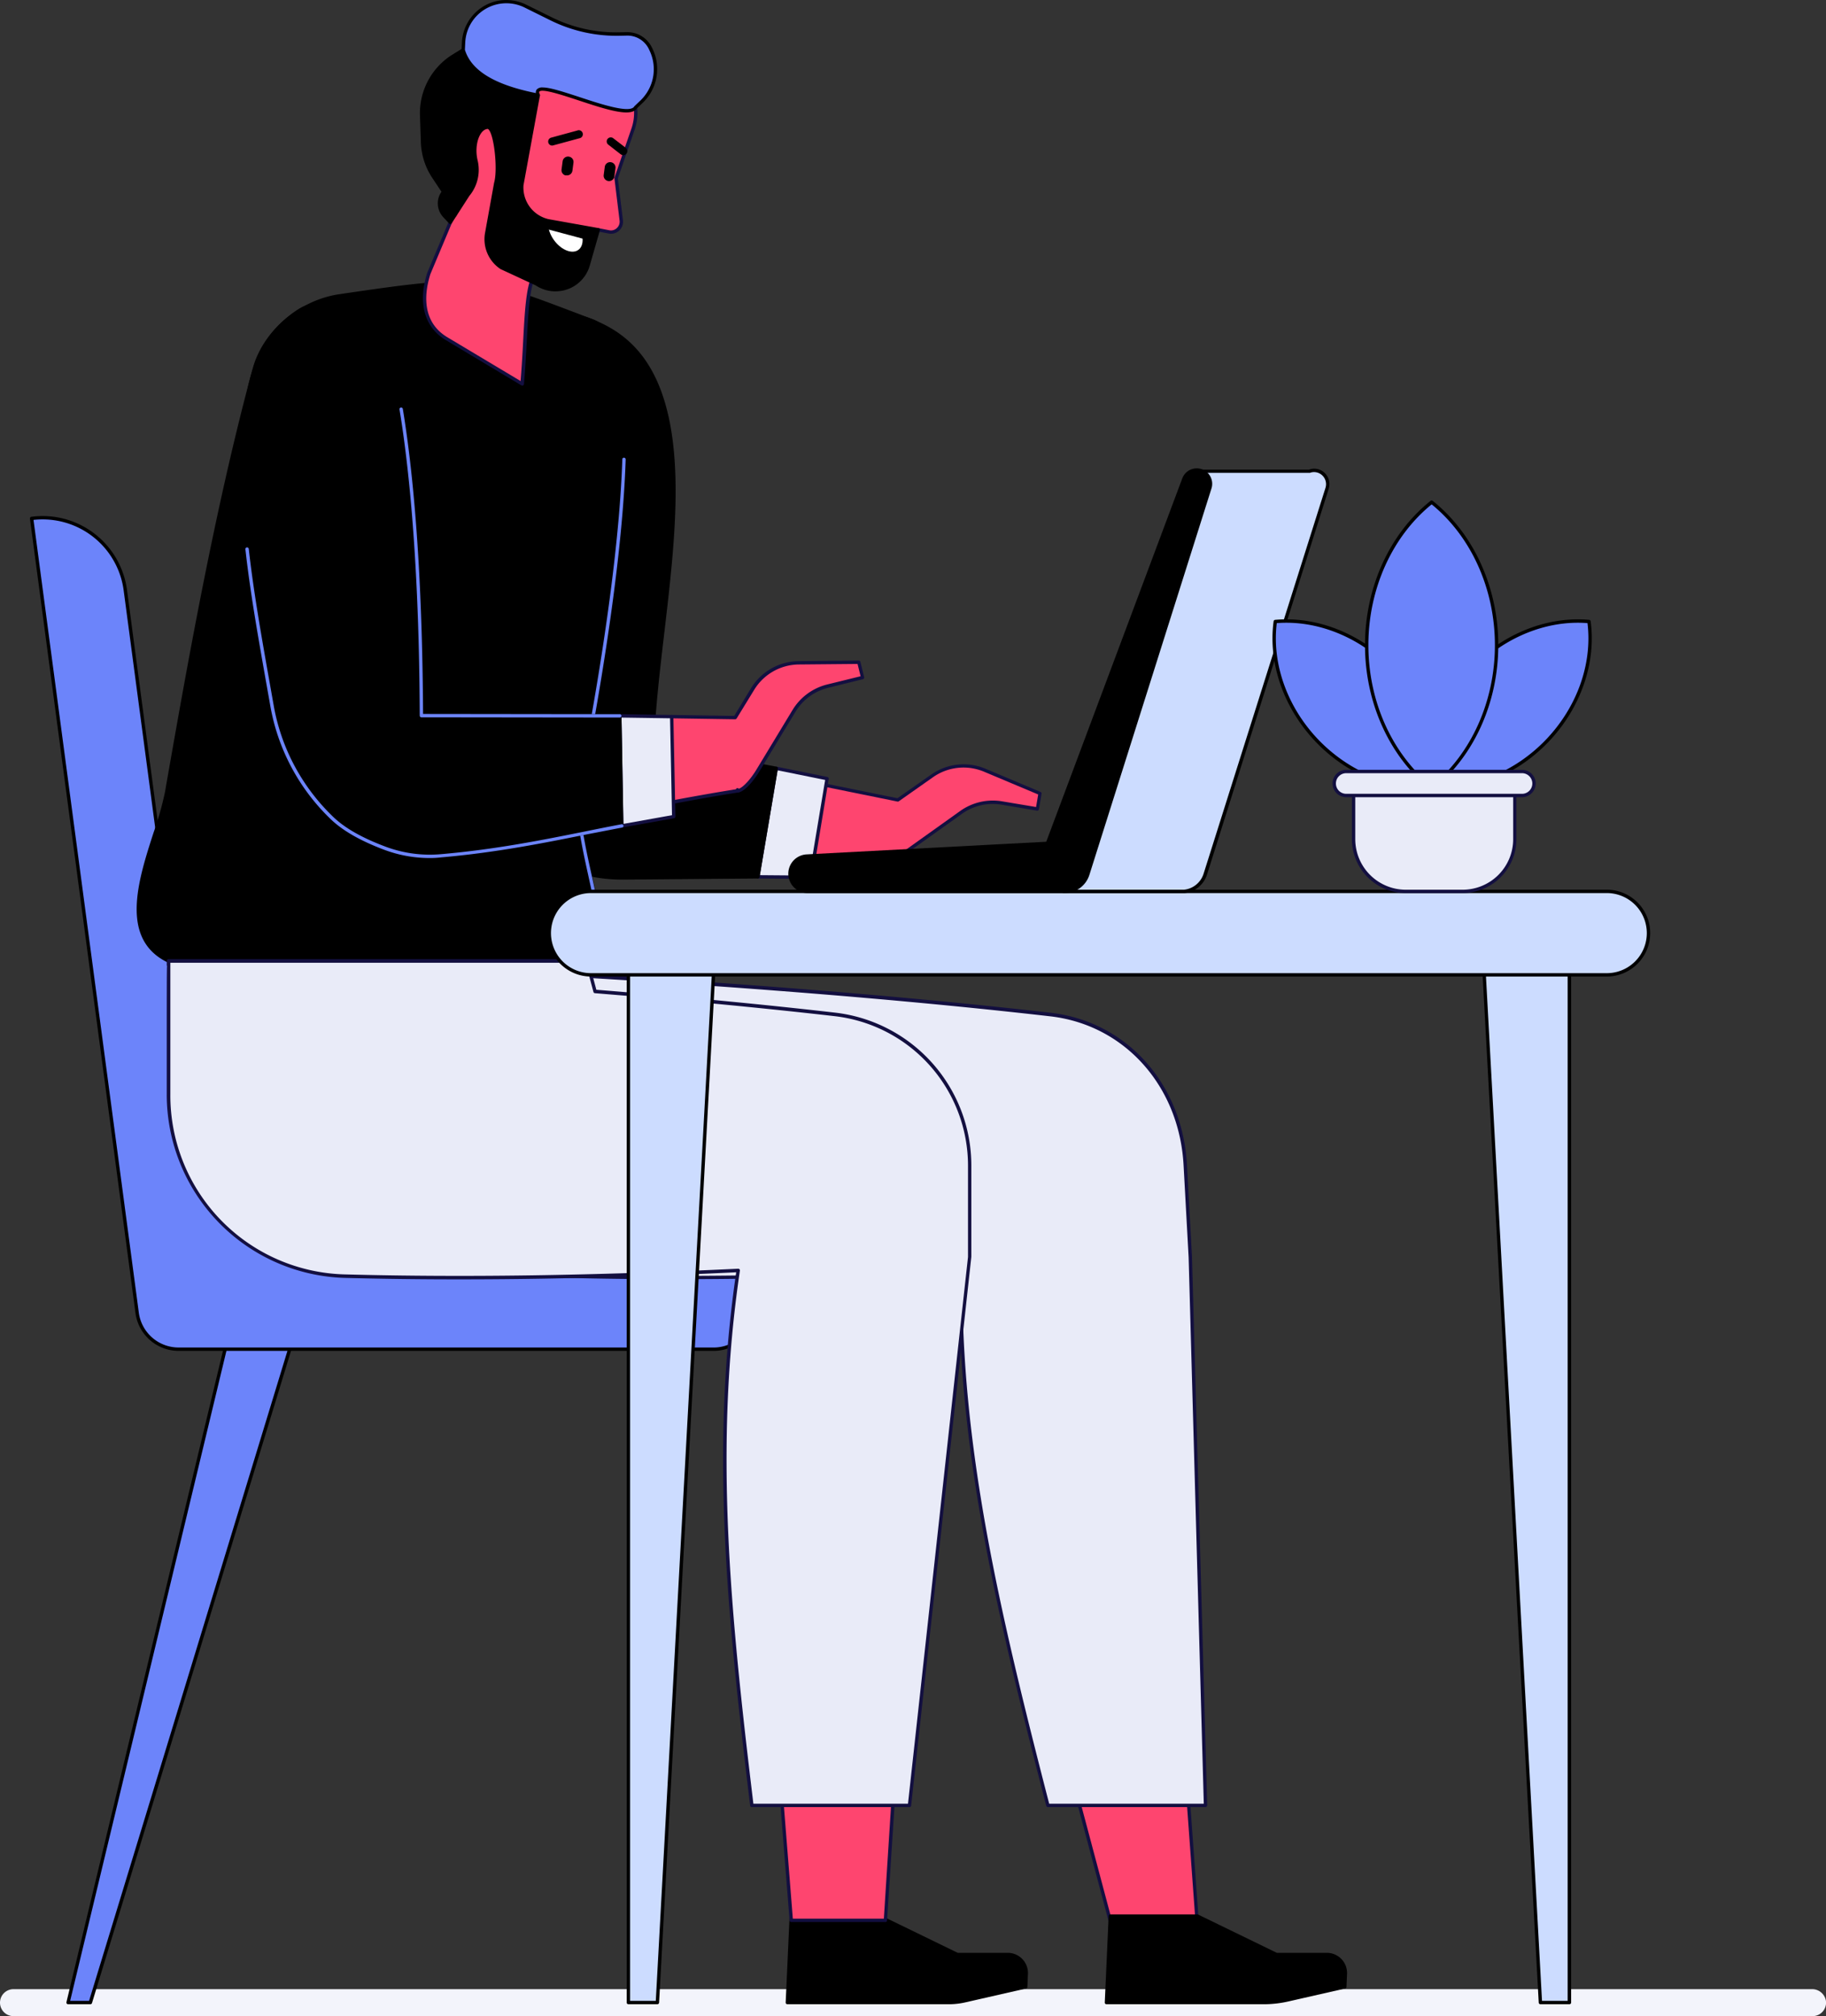
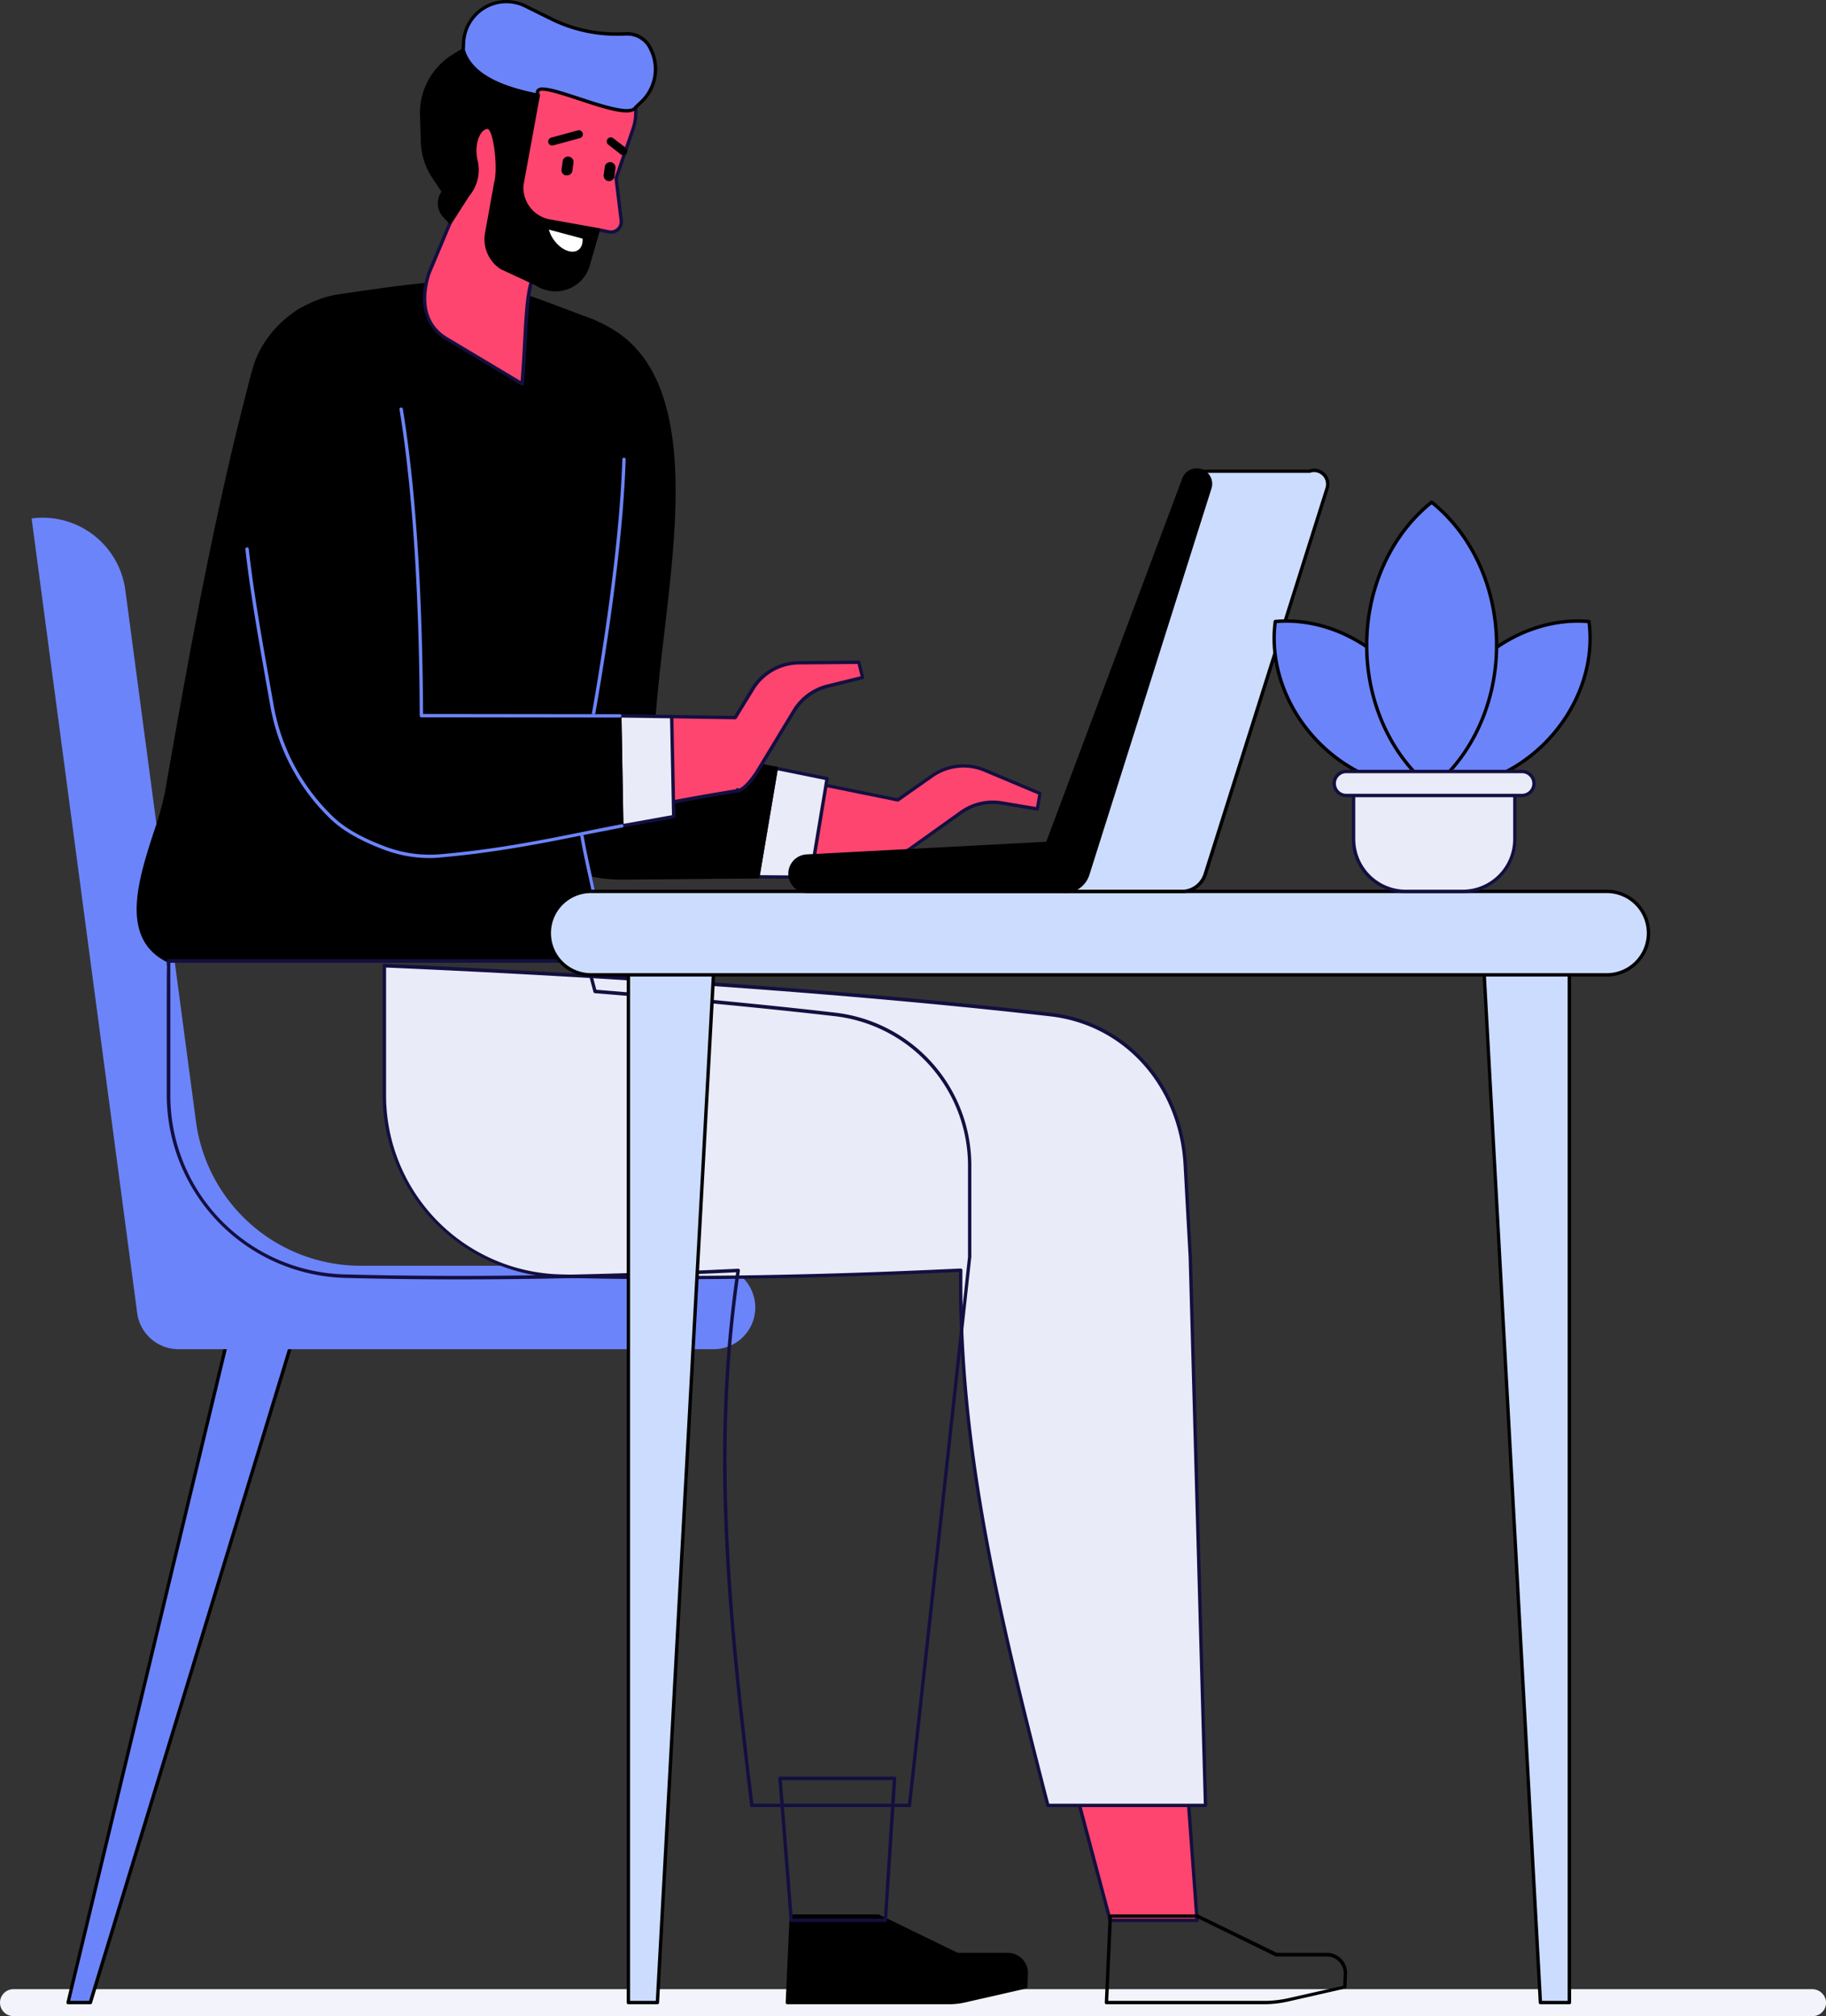
<svg xmlns="http://www.w3.org/2000/svg" viewBox="0 0 541.63 597.97">
  <rect x="0" y="0" width="541.63" height="597.97" fill="#333333" stroke="none" />
  <defs>
    <style>.cls-1{fill:#f3f4fb;}.cls-2{fill:#6c84fa;}.cls-3{fill:#fe456f;}.cls-4{fill:#130f40;}.cls-5{fill:#e9ebf8;}.cls-6{fill:#fff;}.cls-7{fill:#ccdcff;}</style>
  </defs>
  <g id="Слой_2" data-name="Слой 2">
    <g id="Layer_1" data-name="Layer 1">
      <path class="cls-1" d="M537.46,590H4a4,4,0,0,0,0,8H537.63a4,4,0,0,0,4-4.39A4.13,4.13,0,0,0,537.46,590Z" />
      <polygon class="cls-2" points="67.85 395.69 20.19 593.97 26.81 593.97 87.31 395.69 67.85 395.69" />
      <path d="M26.81,594.47H20.19a.5.5,0,0,1-.48-.62L67.36,395.58a.51.51,0,0,1,.49-.39H87.31a.5.5,0,0,1,.4.21.53.53,0,0,1,.08.44L27.29,594.11A.5.5,0,0,1,26.81,594.47Zm-6-1h5.61L86.63,396.19H68.24Z" />
      <path class="cls-2" d="M107,375.43a49.3,49.3,0,0,1-48.88-42.82L37.18,175.05a24.76,24.76,0,0,0-27.8-21.28L40.69,389.43A12.37,12.37,0,0,0,53,400.18H212a12.38,12.38,0,0,0,0-24.75Z" />
-       <path d="M212,400.68H53A12.92,12.92,0,0,1,40.19,389.5L8.88,153.84a.51.51,0,0,1,.44-.56A25.24,25.24,0,0,1,37.67,175L58.6,332.54A49,49,0,0,0,107,374.93H212a12.88,12.88,0,0,1,0,25.75ZM9.94,154.21,41.18,389.37A11.91,11.91,0,0,0,53,399.68H212a11.88,11.88,0,0,0,0-23.75H107a50,50,0,0,1-49.38-43.25L36.68,175.12A24.24,24.24,0,0,0,9.94,154.21Z" />
      <path class="cls-3" d="M292.09,228.48a16.32,16.32,0,0,0-15.71,1.69l-10.12,7.12-23.33-4.74L239,255.9c7.38,0,14.54,0,21.35.24,2.1.47,6.09-1.93,7.84-3.18L285,241a16.28,16.28,0,0,1,12.16-2.79L307.68,240l.78-4.6Z" />
      <path class="cls-4" d="M261,256.7a3.11,3.11,0,0,1-.69-.07c-7.24-.21-14.78-.23-21.24-.23a.49.49,0,0,1-.38-.18.46.46,0,0,1-.11-.4l3.89-23.35a.53.53,0,0,1,.21-.33.49.49,0,0,1,.39-.08l23.12,4.7,10-7A16.7,16.7,0,0,1,292.28,228l16.37,6.9a.5.5,0,0,1,.3.54l-.78,4.6a.46.46,0,0,1-.2.32.49.49,0,0,1-.37.09l-10.48-1.77a15.7,15.7,0,0,0-11.79,2.71l-16.82,12C268,253.74,263.74,256.7,261,256.7Zm-21.34-1.3c6.31,0,13.65,0,20.78.24,1.71.38,5.08-1.34,7.53-3.08l16.82-12a16.68,16.68,0,0,1,12.53-2.87l10,1.68.63-3.72-16-6.73a15.72,15.72,0,0,0-15.23,1.63l-10.12,7.12a.49.49,0,0,1-.39.08l-22.82-4.64Z" />
      <polygon class="cls-5" points="224.8 260.07 240.46 260.2 245.33 230.95 230.25 227.89 224.8 260.07" />
      <path class="cls-4" d="M240.46,260.7l-15.66-.13a.48.48,0,0,1-.38-.18.52.52,0,0,1-.11-.4l5.45-32.19a.52.52,0,0,1,.21-.33.51.51,0,0,1,.38-.07l15.08,3.06a.5.5,0,0,1,.39.57L241,260.28A.49.49,0,0,1,240.46,260.7Zm-15.06-1.12,14.63.12,4.73-28.36-14.1-2.86Z" />
      <path d="M184.66,260.4l40.14-.33,5.45-32.18L193.54,221c.83-28.25,9.6-65.54,5.07-93.19-3.94-24-16.45-30.09-23.93-32.94-11.83-4.52-24.43,14.5-25.49,36.65C148,156,148,179.41,148.93,212.33,149.84,245.8,161.77,260.4,184.66,260.4Z" />
      <path d="M184.66,260.9c-23.81,0-35.33-15.43-36.23-48.56-.94-34.65-.87-57.33.26-80.9.74-15.42,7.15-30,15.59-35.57,3.51-2.3,7.17-2.82,10.58-1.52,9.33,3.56,20.51,10.57,24.24,33.33,2.91,17.73.38,39.26-2.06,60.07-1.37,11.68-2.66,22.73-3,32.79l36.29,6.86a.49.49,0,0,1,.4.57l-5.44,32.19a.5.5,0,0,1-.49.41l-40.14.33ZM171.09,94.64a11.43,11.43,0,0,0-6.27,2.07c-8.18,5.35-14.41,19.66-15.13,34.78-1.13,23.54-1.2,46.2-.26,80.82.88,32.47,12.08,47.59,35.23,47.59l39.72-.32,5.3-31.29-36.23-6.85a.5.5,0,0,1-.41-.5c.3-10.22,1.62-21.43,3-33.3,2.43-20.75,4.95-42.2,2.06-59.8-3.65-22.26-14.53-29.09-23.6-32.56A9.77,9.77,0,0,0,171.09,94.64Z" />
      <path d="M175.67,95.19c-34-12.82-32.88-13.64-75.08-7.42C88.87,89.5,78.36,98.45,75.43,109.29c-11.66,43-20.34,93.32-26,125.68C47,249.29,31.51,276.17,50,285H174.08c9.25-5.17-1.71-26.91-2.77-48.31C171.31,236.73,199.45,104.16,175.67,95.19Z" />
      <path d="M174.08,285.54H50a.5.5,0,0,1-.21-.05C35.34,278.56,41,261,45.58,246.87a96.18,96.18,0,0,0,3.37-12l.34-2C55,200.43,63.52,151.33,75,109.16c3-10.93,13.71-20.13,25.56-21.88,40.1-5.92,41.23-5.49,70.22,5.5l5.12,1.94c23.82,9-2.7,135.77-4,142.05.39,7.91,2.17,15.95,3.73,23,2.74,12.43,4.9,22.24-1.22,25.66A.55.55,0,0,1,174.08,285.54Zm-123.94-1H174c5.34-3.13,3.25-12.58.62-24.52-1.57-7.15-3.36-15.25-3.76-23.26,0,0,0-.09,0-.13.28-1.32,27.79-132.25,4.67-141l-5.12-1.94c-28.75-10.9-29.87-11.33-69.71-5.45C89.18,90,78.77,98.86,75.91,109.42c-11.41,42.13-20,91.2-25.63,123.67l-.34,2a98.27,98.27,0,0,1-3.41,12.13C42.1,260.9,36.59,278,50.14,284.54Z" />
      <path class="cls-2" d="M174.08,285.54a.51.51,0,0,1-.43-.26.49.49,0,0,1,.19-.68c5.47-3.06,3.38-12.55.73-24.58-1.57-7.15-3.36-15.25-3.76-23.26,0,0,0-.09,0-.13.13-.59,12.44-59,13.78-100.39a.47.47,0,0,1,.52-.48.5.5,0,0,1,.48.51c-1.32,40.87-13.31,98.25-13.78,100.5.39,7.91,2.17,15.95,3.73,23,2.74,12.43,4.9,22.24-1.22,25.66A.45.45,0,0,1,174.08,285.54Z" />
      <path class="cls-3" d="M179.63,20l-21.72-9.11L139.28,30.12l-4.34,33.62.06,0-.42-.23-7.36,17.49c-2.48,7.63-1.64,15.25,5.25,19.38l22.42,13.43c1.25-14.57.89-25.95,3.23-31.6,8.06,4.38,14.21,1.08,16-4.32l3.37-9.78,3.15.62a3.07,3.07,0,0,0,3.65-3.39l-1.52-12.51,5.06-14.65A14.64,14.64,0,0,0,179.63,20Z" />
      <path class="cls-4" d="M154.89,114.36a.48.48,0,0,1-.26-.07l-22.42-13.43c-6.35-3.81-8.35-11.09-5.46-20l7.37-17.53a.55.55,0,0,1,.3-.28l.1,0,4.26-33a.62.62,0,0,1,.14-.28l18.63-19.28a.49.49,0,0,1,.55-.11l21.72,9.11a15.18,15.18,0,0,1,8.45,18.9l-5,14.54,1.51,12.4a3.56,3.56,0,0,1-1.12,3.06,3.52,3.52,0,0,1-3.13.88l-2.72-.53-3.23,9.36a9.53,9.53,0,0,1-5.5,6c-2.19.88-5.8,1.37-10.67-1.12-1.38,3.81-1.72,10.05-2.14,17.86-.21,3.92-.45,8.36-.85,13.09a.52.52,0,0,1-.27.4A.64.64,0,0,1,154.89,114.36Zm-20.06-50.1-7.15,17c-1.58,4.9-3.06,13.9,5,18.76l21.74,13c.36-4.41.59-8.56.78-12.25.45-8.27.8-14.8,2.42-18.7a.5.5,0,0,1,.29-.28.49.49,0,0,1,.41,0c4.78,2.6,8.25,2.16,10.32,1.33a8.41,8.41,0,0,0,4.92-5.37L177,68a.5.5,0,0,1,.57-.33l3.14.62a2.53,2.53,0,0,0,2.26-.64,2.56,2.56,0,0,0,.81-2.2l-1.52-12.51a.6.6,0,0,1,0-.23l5.06-14.65a14.17,14.17,0,0,0-7.89-17.65l-21.4-9L139.76,30.34l-4.31,33.34a.44.44,0,0,1-.07.37A.48.48,0,0,1,134.83,64.26Z" />
      <path d="M162.59,65.5a10.06,10.06,0,0,1-7.8-10.67l4.87-26.58L137.39,14.82l-2.92,1.81a19.86,19.86,0,0,0-9.4,17.54l.27,8a19.88,19.88,0,0,0,3.36,10.42l2.86,4.26a5.54,5.54,0,0,0,.3,7.21l1.72,1.85,5.24-8.13a11.73,11.73,0,0,0,2.34-10.26,13.22,13.22,0,0,1-.31-2.16c-.22-4.1,1.47-7.52,3.78-7.65s3.67,12.34,2.42,16.56l-2.68,14.9a10.05,10.05,0,0,0,4.32,10.16l10.47,4.86a10.07,10.07,0,0,0,15.28-5.59l3-10.47Z" />
      <path d="M164.77,86.42a10.61,10.61,0,0,1-5.89-1.78l-10.4-4.82a10.6,10.6,0,0,1-4.61-10.71l2.69-14.9c1.09-3.68.1-13.62-1.53-15.69-.14-.18-.3-.29-.37-.28-2,.11-3.51,3.37-3.31,7.12a12.56,12.56,0,0,0,.29,2.08,12.13,12.13,0,0,1-2.44,10.69L134,66.21a.48.48,0,0,1-.37.23.49.49,0,0,1-.41-.16l-1.73-1.85a6,6,0,0,1-.54-7.56l-2.66-4a20.27,20.27,0,0,1-3.45-10.68l-.27-8a20.45,20.45,0,0,1,9.64-18l2.91-1.8a.53.53,0,0,1,.53,0l22.27,13.44a.5.5,0,0,1,.23.52l-4.87,26.58A9.61,9.61,0,0,0,162.69,65l14.85,2.66a.5.5,0,0,1,.34.23.55.55,0,0,1,.06.4l-3,10.47a10.54,10.54,0,0,1-10.15,7.65Zm-20.1-49.18a1.46,1.46,0,0,1,1.14.66c2,2.51,2.81,12.86,1.72,16.54l-2.67,14.85A9.58,9.58,0,0,0,149,79l10.41,4.82a9.7,9.7,0,0,0,7.6,1.39,9.56,9.56,0,0,0,7-6.66l2.86-9.94L162.5,66a10.62,10.62,0,0,1-8.21-11.2L159.1,28.5,137.39,15.41l-2.66,1.64a19.44,19.44,0,0,0-9.16,17.1l.27,8a19.27,19.27,0,0,0,3.28,10.16L132,56.6a.5.5,0,0,1,0,.59,5,5,0,0,0,.27,6.56l1.29,1.38,4.89-7.59a11.22,11.22,0,0,0,2.27-9.87,12.58,12.58,0,0,1-.31-2.25c-.25-4.44,1.62-8,4.24-8.18Z" />
      <path class="cls-2" d="M159.66,28.25c-3.07-6.92,25.91,8.57,28.85,3.59l1.73-1.65a13.37,13.37,0,0,0,2.88-15.42c0-.1-.09-.2-.13-.28A7.55,7.55,0,0,0,185.93,10l-2.27.05a43.49,43.49,0,0,1-20.23-4.51L156,1.92A12.92,12.92,0,0,0,146.61,1a12.73,12.73,0,0,0-9.12,11.61l-.1,2.2C139.53,22,147.93,26,159.66,28.25Z" />
      <path d="M185.78,33.35c-3.32,0-8.63-1.75-14.15-3.57-4.8-1.58-10.79-3.56-11.64-2.62-.11.13-.07.46.12.89a.51.51,0,0,1-.06.52.53.53,0,0,1-.49.18c-13.24-2.54-20.65-7-22.65-13.79a.44.44,0,0,1,0-.16l.1-2.21A13.3,13.3,0,0,1,146.47.53a13.41,13.41,0,0,1,9.79.94l7.4,3.66a43,43,0,0,0,20,4.46l2.27-.05a8.08,8.08,0,0,1,7.53,4.74l.13.27a13.84,13.84,0,0,1-3,16l-1.68,1.6C188.36,33,187.27,33.35,185.78,33.35ZM161,25.94c2.07,0,5.72,1.16,11,2.89,6.27,2.07,14.86,4.9,16.13,2.75a.39.39,0,0,1,.08-.1l1.73-1.65A12.83,12.83,0,0,0,192.67,15l-.13-.29a7.06,7.06,0,0,0-6.6-4.15l-2.27.05A44.22,44.22,0,0,1,163.21,6l-7.39-3.66A12.21,12.21,0,0,0,138,12.64l-.1,2.12c1.88,6.17,8.77,10.38,21.06,12.85a1.33,1.33,0,0,1,.3-1.12A2.21,2.21,0,0,1,161,25.94Z" />
      <path class="cls-6" d="M172.8,70.78c.2,2.76-1.53,4.41-4.13,3.71s-5.09-3.48-5.86-6.39Z" />
      <path d="M168.69,46.45a1.61,1.61,0,0,0-1.8,1.38l-.32,2.42A1.6,1.6,0,0,0,167.64,52,1.41,1.41,0,0,0,168,52a1.59,1.59,0,0,0,1.79-1.37l.32-2.42A1.6,1.6,0,0,0,168.69,46.45Zm12.5,1.66a1.6,1.6,0,0,0-1.8,1.37l-.32,2.42a1.59,1.59,0,0,0,1.07,1.72,1.57,1.57,0,0,0,.31.08,1.6,1.6,0,0,0,1.79-1.38l.32-2.42A1.6,1.6,0,0,0,181.19,48.11Zm-9.9-9.41-7.81,2.13a1.2,1.2,0,0,0-.07,2.29,1.11,1.11,0,0,0,.7,0L171.92,41a1.2,1.2,0,1,0-.63-2.31Zm14.29,5.12L181.9,41a1.2,1.2,0,1,0-1.47,1.9l3.67,2.86a1.7,1.7,0,0,0,.35.19,1.2,1.2,0,0,0,1.13-2.09Z" />
      <polygon class="cls-3" points="318.07 527.45 329.3 569.59 355.08 569.59 352.02 527.45 318.07 527.45" />
      <path class="cls-4" d="M355.08,570.09H329.3a.52.52,0,0,1-.49-.37l-11.23-42.14a.51.51,0,0,1,.09-.43.49.49,0,0,1,.4-.2H352a.5.5,0,0,1,.5.47l3.06,42.13a.5.5,0,0,1-.5.54Zm-25.4-1h24.86l-3-41.14H318.72Z" />
      <path class="cls-5" d="M353.07,372.83l-1.48-27c-1.15-23.23-17.2-42.31-40-44.92-61.31-7-135.33-11.81-197.59-14.5v38.19a53.9,53.9,0,0,0,52.42,53.92c41.86,1.1,82.46,0,118.56-1.75-.55,52,11,101.28,25.86,158.71h46.75Z" />
      <path class="cls-4" d="M357.58,536H310.83a.5.5,0,0,1-.49-.37C295.4,477.75,284,429.35,284.46,377.27c-44.09,2.09-82.71,2.65-118.06,1.72a54.41,54.41,0,0,1-52.91-54.42V286.38a.51.51,0,0,1,.15-.36.55.55,0,0,1,.37-.14c42.5,1.84,124.69,6.16,197.62,14.51,22.63,2.59,39.27,21.25,40.46,45.39l1.48,27,4.51,162.64a.5.5,0,0,1-.14.36A.48.48,0,0,1,357.58,536Zm-46.37-1h45.86l-4.5-162.1-1.48-27c-1.17-23.64-17.44-41.92-39.57-44.45-72.61-8.31-154.4-12.63-197-14.47v37.66A53.1,53.1,0,0,0,166.42,378c35.47.94,74.23.36,118.52-1.75a.5.5,0,0,1,.37.14.52.52,0,0,1,.16.37C284.92,428.8,296.28,477.17,311.21,535Z" />
-       <path d="M398.9,589.37l-16.64,3.79a32,32,0,0,1-7.16.81H328.2l1.15-25.64h25.73l23.53,11.44h14.95a5.48,5.48,0,0,1,5.51,5.76Z" />
      <path d="M375.1,594.47H328.2a.56.56,0,0,1-.37-.15.51.51,0,0,1-.13-.37l1.15-25.64a.51.51,0,0,1,.5-.48h25.73a.54.54,0,0,1,.22,0l23.43,11.39h14.83a6,6,0,0,1,6,6.29l-.17,3.83a.5.5,0,0,1-.39.47l-16.64,3.79A32.94,32.94,0,0,1,375.1,594.47Zm-46.38-1H375.1a32.15,32.15,0,0,0,7-.79L398.41,589l.16-3.46a5,5,0,0,0-5-5.24H378.61a.54.54,0,0,1-.22,0L355,568.83H329.83Z" />
      <path d="M304.25,589.37l-17.85,4.07a21.26,21.26,0,0,1-4.71.53H233.55l1.16-25.64h25.73L284,579.77h15a5.47,5.47,0,0,1,5.51,5.76Z" />
      <path d="M281.69,594.47H233.55a.51.51,0,0,1-.36-.15.48.48,0,0,1-.14-.37l1.16-25.64a.5.5,0,0,1,.5-.48h25.73a.5.5,0,0,1,.21,0l23.43,11.39h14.83a6,6,0,0,1,6,6.29l-.17,3.83a.5.5,0,0,1-.39.47l-17.84,4.07A21.8,21.8,0,0,1,281.69,594.47Zm-47.62-1h47.62a20.28,20.28,0,0,0,4.6-.52l17.48-4,.15-3.46a4.94,4.94,0,0,0-1.37-3.7,5,5,0,0,0-3.64-1.54H284a.59.59,0,0,1-.22,0l-23.42-11.39H235.18Z" />
-       <polygon class="cls-3" points="231.36 527.45 234.71 569.59 262.58 569.59 265.32 527.45 231.36 527.45" />
      <path class="cls-4" d="M262.59,570.09H234.71a.5.5,0,0,1-.5-.46l-3.34-42.14a.46.46,0,0,1,.13-.38.48.48,0,0,1,.36-.16h34a.52.52,0,0,1,.37.16.51.51,0,0,1,.13.37l-2.74,42.14A.49.49,0,0,1,262.59,570.09Zm-27.42-1h27L264.79,528H231.91Z" />
-       <path class="cls-5" d="M247.61,300.88c-22.4-2.56-46.51-4.83-71.11-6.8l-2.42-9H50v1.34s0,38.19,0,38.19a53.91,53.91,0,0,0,52.42,53.92c41.44,1.09,81.13,0,116.53-1.69-7.68,52-2.89,101.24,4.05,158.65h46.76l17.84-162.62v-27A45.19,45.19,0,0,0,247.61,300.88Z" />
      <path class="cls-4" d="M269.78,536H223a.5.5,0,0,1-.49-.44c-7-57.78-11.74-106.15-4.14-158.19-43,2.05-81,2.59-116,1.67a54.41,54.41,0,0,1-52.91-54.42c0-30.91,0-36.93.09-38.19h-.08V285a.53.53,0,0,1,.15-.36.5.5,0,0,1,.35-.14H174.08a.5.5,0,0,1,.49.37l2.32,8.7c25.78,2.07,49.59,4.35,70.78,6.78a45.66,45.66,0,0,1,40.45,45.41v27L270.27,535.51A.49.49,0,0,1,269.78,536Zm-46.31-1h45.86l17.8-162.18v-27a44.66,44.66,0,0,0-39.57-44.42c-21.27-2.43-45.19-4.72-71.09-6.81a.48.48,0,0,1-.44-.36l-2.32-8.67H50.53v.84c0,.74,0,37.82,0,38.19A53.1,53.1,0,0,0,102.46,378c35.11.93,73.21.37,116.49-1.69a.49.49,0,0,1,.39.16.51.51,0,0,1,.13.41C211.78,428.88,216.49,477.22,223.47,535Z" />
      <path class="cls-3" d="M254.76,196.41l-17.75.17a16.3,16.3,0,0,0-13.75,7.78l-5.19,8.48-18.83-.28-1.59,25.68c7.25-1.36,14.3-2.64,21-3.69l.08-.29.12.29c2.12-.4,4.82-4.19,5.93-6l10.69-17.65a16.3,16.3,0,0,1,10.06-7.39l10.32-2.54Z" />
      <path class="cls-4" d="M197.65,238.74a.5.5,0,0,1-.33-.12.51.51,0,0,1-.17-.41l1.59-25.68a.51.51,0,0,1,.5-.47l18.55.28,5-8.24a16.73,16.73,0,0,1,14.17-8l17.76-.17a.51.51,0,0,1,.49.38l1.11,4.53a.5.5,0,0,1-.36.61L245.68,204a15.7,15.7,0,0,0-9.75,7.16l-10.69,17.66c-.35.59-3.54,5.75-6.26,6.26a.5.5,0,0,1-.21,0c-7.28,1.14-14.71,2.51-21,3.69Zm2.06-25.67-1.52,24.56c6.09-1.14,13.16-2.43,20.09-3.53a.51.51,0,0,1,.45-.34.54.54,0,0,1,.43.19c1.6-.62,3.78-3.3,5.22-5.69l10.69-17.65A16.72,16.72,0,0,1,245.44,203l9.83-2.42-.9-3.65-17.36.16a15.69,15.69,0,0,0-13.32,7.55l-5.2,8.48a.54.54,0,0,1-.43.23Z" />
      <polygon class="cls-5" points="184.43 244.97 199.84 242.21 199.24 212.56 183.86 212.33 184.43 244.97" />
      <path class="cls-4" d="M184.43,245.47a.47.47,0,0,1-.31-.12.5.5,0,0,1-.19-.37l-.57-32.64a.5.5,0,0,1,.14-.37.52.52,0,0,1,.36-.14l15.39.23a.5.5,0,0,1,.49.49l.6,29.65a.49.49,0,0,1-.41.5l-15.41,2.76Zm-.07-32.63.56,31.53,14.41-2.58-.58-28.74Z" />
      <path d="M183.86,212.33,125,212.26c-.11-28.34-1.44-63.2-6-90.89-3.94-24-19.61-36.36-30.58-29-10.53,7-15.29,17-16.35,39.11-1.17,24.51,3.13,47,8.54,77.65A61.09,61.09,0,0,0,98,242.2c3.69,3.76,9.34,6.86,16.42,9.49a37.55,37.55,0,0,0,16.31,2.17c20.93-1.8,38.38-6,53.68-8.89Z" />
      <path d="M127.49,254.5a38.36,38.36,0,0,1-13.23-2.34c-7.58-2.82-13-6-16.6-9.61a61.19,61.19,0,0,1-17.51-33.34l-.85-4.8c-4.92-27.76-8.81-49.7-7.7-73,1-21.39,5.52-32.09,16.57-39.49A13.1,13.1,0,0,1,101,91c9,3.89,16.06,15.5,18.49,30.28,4.73,28.88,5.87,65,6,90.47l58.35.07a.51.51,0,0,1,.5.49l.57,32.64a.49.49,0,0,1-.4.5c-3.35.63-6.81,1.33-10.38,2-12.65,2.55-27,5.44-43.36,6.85C129.69,254.45,128.59,254.5,127.49,254.5ZM95.25,90.74a11.52,11.52,0,0,0-6.52,2c-10.89,7.29-15.11,17.42-16.13,38.71-1.11,23.16,2.77,45,7.69,72.75l.85,4.8a60.15,60.15,0,0,0,17.23,32.8c3.49,3.55,8.8,6.62,16.24,9.38a37.43,37.43,0,0,0,16.1,2.14c16.32-1.4,30.62-4.29,43.24-6.83,3.43-.69,6.75-1.36,10-2l-.56-31.72L125,212.76a.5.5,0,0,1-.5-.5c-.1-25.42-1.21-61.81-6-90.81-2.34-14.23-9.36-25.82-17.9-29.52A13.59,13.59,0,0,0,95.25,90.74Z" />
      <path class="cls-2" d="M183.86,212.83,125,212.76a.5.5,0,0,1-.5-.5c-.1-25.3-1.1-47.95-3-67.32-.83-8.54-1.83-16.44-3-23.49a.49.49,0,0,1,.41-.57.51.51,0,0,1,.58.41c1.16,7.07,2.17,15,3,23.55,1.87,19.28,2.87,41.79,3,66.92l58.35.07a.5.5,0,0,1,.5.5A.51.51,0,0,1,183.86,212.83Z" />
      <path class="cls-2" d="M127.49,254.5a38.36,38.36,0,0,1-13.23-2.34c-7.58-2.82-13-6-16.6-9.61a61.19,61.19,0,0,1-17.51-33.34l-.85-4.79c-2.73-15.43-5.1-28.75-6.51-41.5a.5.5,0,0,1,1-.11c1.42,12.72,3.77,26,6.51,41.43l.85,4.8a60.15,60.15,0,0,0,17.23,32.8c3.49,3.55,8.8,6.62,16.24,9.38a37.43,37.43,0,0,0,16.1,2.14c16.32-1.4,30.62-4.29,43.24-6.83,3.58-.72,7-1.42,10.39-2.05a.5.5,0,0,1,.59.39.51.51,0,0,1-.4.59c-3.35.63-6.81,1.33-10.38,2-12.65,2.55-27,5.44-43.36,6.85C129.69,254.45,128.59,254.5,127.49,254.5Z" />
      <path class="cls-7" d="M186.39,594H195l17.31-317.1H186.39ZM439.6,276.87,456.92,594h8.61V276.87Z" />
      <path d="M465.53,594.47h-8.61a.5.5,0,0,1-.5-.47L439.1,276.9a.57.57,0,0,1,.14-.38.48.48,0,0,1,.36-.15h25.93a.5.5,0,0,1,.5.5V594A.51.51,0,0,1,465.53,594.47Zm-8.14-1H465V277.37h-24.9Zm-262.39,1h-8.61a.5.5,0,0,1-.5-.5V276.87a.5.5,0,0,1,.5-.5h25.92a.48.48,0,0,1,.36.15.49.49,0,0,1,.14.38L195.5,594A.51.51,0,0,1,195,594.47Zm-8.11-1h7.63l17.26-316.1H186.89Z" />
      <path class="cls-7" d="M162.94,276.77a12.38,12.38,0,0,0,12.37,12.38H476.6a12.38,12.38,0,0,0,0-24.76H175.31A12.37,12.37,0,0,0,162.94,276.77Z" />
      <path d="M476.6,289.65H175.31a12.88,12.88,0,0,1,0-25.76H476.6a12.88,12.88,0,0,1,0,25.76ZM175.31,264.89a11.88,11.88,0,0,0,0,23.76H476.6a11.88,11.88,0,0,0,0-23.76Z" />
      <path class="cls-7" d="M391.18,139.79a4,4,0,0,0-2.81,0h-32l-40.84,124.6h35.75a7.36,7.36,0,0,0,6.2-5.06l36.16-114.49A4.07,4.07,0,0,0,391.18,139.79Z" />
      <path d="M315.53,264.89a.49.49,0,0,1-.48-.65L355.9,139.63a.5.5,0,0,1,.47-.34h31.92a4.5,4.5,0,0,1,3.07,0,4.59,4.59,0,0,1,2.76,5.67L358,259.48a7.91,7.91,0,0,1-6.62,5.41Zm.69-1h35.06a6.84,6.84,0,0,0,5.72-4.71l36.17-114.49a3.6,3.6,0,0,0-2.16-4.44,3.56,3.56,0,0,0-2.47,0,.47.47,0,0,1-.17,0H356.73Z" />
      <path d="M356.37,139.79a4.08,4.08,0,0,0-5.25,2.39l-40.48,108-71.44,3.77a5.24,5.24,0,0,0,.28,10.47H315.7a7.24,7.24,0,0,0,7-5.05l36.16-114.49A4.09,4.09,0,0,0,356.37,139.79Z" />
      <path d="M315.53,264.89h-76a5.74,5.74,0,0,1-.3-11.47l71.11-3.75L350.65,142a4.58,4.58,0,0,1,8.66,3L323.14,259.48a7.69,7.69,0,0,1-7.38,5.4h-.23ZM354.94,140a3.58,3.58,0,0,0-3.36,2.32l-40.47,108a.5.5,0,0,1-.44.32l-71.44,3.77a4.74,4.74,0,0,0,.25,9.47h76.28a6.7,6.7,0,0,0,6.43-4.7l36.16-114.49a3.58,3.58,0,0,0-2.15-4.44A3.68,3.68,0,0,0,354.94,140Z" />
      <path class="cls-2" d="M436.58,198.3c-9.78,10.22-14,23.48-12.37,35.33,11.92,1.07,25-3.72,34.75-13.94s14-23.48,12.36-35.34C459.41,183.29,446.35,188.07,436.58,198.3Z" />
      <path d="M427.5,234.28q-1.67,0-3.33-.15a.49.49,0,0,1-.45-.43c-1.68-12.44,3-25.8,12.5-35.75s22.64-15.21,35.15-14.1a.51.51,0,0,1,.45.44c1.68,12.44-3,25.8-12.5,35.75C450.65,229.1,439,234.28,427.5,234.28Zm-2.84-1.11c12.08.94,24.74-4.2,33.94-13.83s13.77-22.49,12.28-34.52c-12.08-.94-24.74,4.2-33.94,13.82S423.17,221.14,424.66,233.17Z" />
      <path class="cls-2" d="M413,198.3c9.78,10.22,14,23.48,12.37,35.33-11.91,1.07-25-3.72-34.75-13.94s-14-23.48-12.36-35.34C390.19,183.29,403.25,188.07,413,198.3Z" />
      <path d="M422.1,234.28c-11.47,0-23.15-5.18-31.82-14.24-9.5-9.95-14.18-23.31-12.5-35.75a.51.51,0,0,1,.45-.44c12.51-1.12,25.65,4.16,35.15,14.1s14.18,23.31,12.5,35.75a.49.49,0,0,1-.45.43C424.33,234.23,423.21,234.28,422.1,234.28Zm-43.38-49.46c-1.49,12,3.09,24.9,12.29,34.52s21.85,14.77,33.94,13.83c1.48-12-3.09-24.91-12.29-34.53S390.81,183.88,378.72,184.82Z" />
      <path class="cls-2" d="M405.39,191.37c0,17.61,7.63,33.14,19.27,42.42,11.63-9.28,19.26-24.81,19.26-42.42s-7.63-33.13-19.26-42.42C413,158.24,405.39,173.77,405.39,191.37Z" />
      <path d="M424.66,234.29a.5.5,0,0,1-.32-.11c-12.18-9.72-19.45-25.72-19.45-42.81s7.27-33.09,19.45-42.81a.52.52,0,0,1,.63,0c12.18,9.72,19.45,25.73,19.45,42.81s-7.27,33.09-19.45,42.81A.45.45,0,0,1,424.66,234.29Zm0-84.69c-11.76,9.55-18.77,25.14-18.77,41.77s7,32.22,18.77,41.78c11.75-9.56,18.76-25.14,18.76-41.78S436.41,159.15,424.66,149.6Z" />
      <path class="cls-5" d="M401.48,228.83H449.3a0,0,0,0,1,0,0V248.9a15.49,15.49,0,0,1-15.49,15.49H417a15.49,15.49,0,0,1-15.49-15.49V228.83A0,0,0,0,1,401.48,228.83Z" />
      <path class="cls-4" d="M433.81,264.89H417a16,16,0,0,1-16-16V228.83a.5.5,0,0,1,.5-.5H449.3a.5.5,0,0,1,.5.5V248.9A16,16,0,0,1,433.81,264.89ZM402,229.33V248.9a15,15,0,0,0,15,15h16.84a15,15,0,0,0,15-15V229.33Z" />
      <path class="cls-5" d="M451.46,236H399.32a3.56,3.56,0,0,1,0-7.12h52.14a3.56,3.56,0,1,1,0,7.12Z" />
      <path class="cls-4" d="M451.46,236.45H399.32a4.06,4.06,0,0,1,0-8.12h52.14a4.06,4.06,0,1,1,0,8.12Zm-52.14-7.12a3.06,3.06,0,0,0,0,6.12h52.14a3.06,3.06,0,1,0,0-6.12Z" />
    </g>
  </g>
</svg>